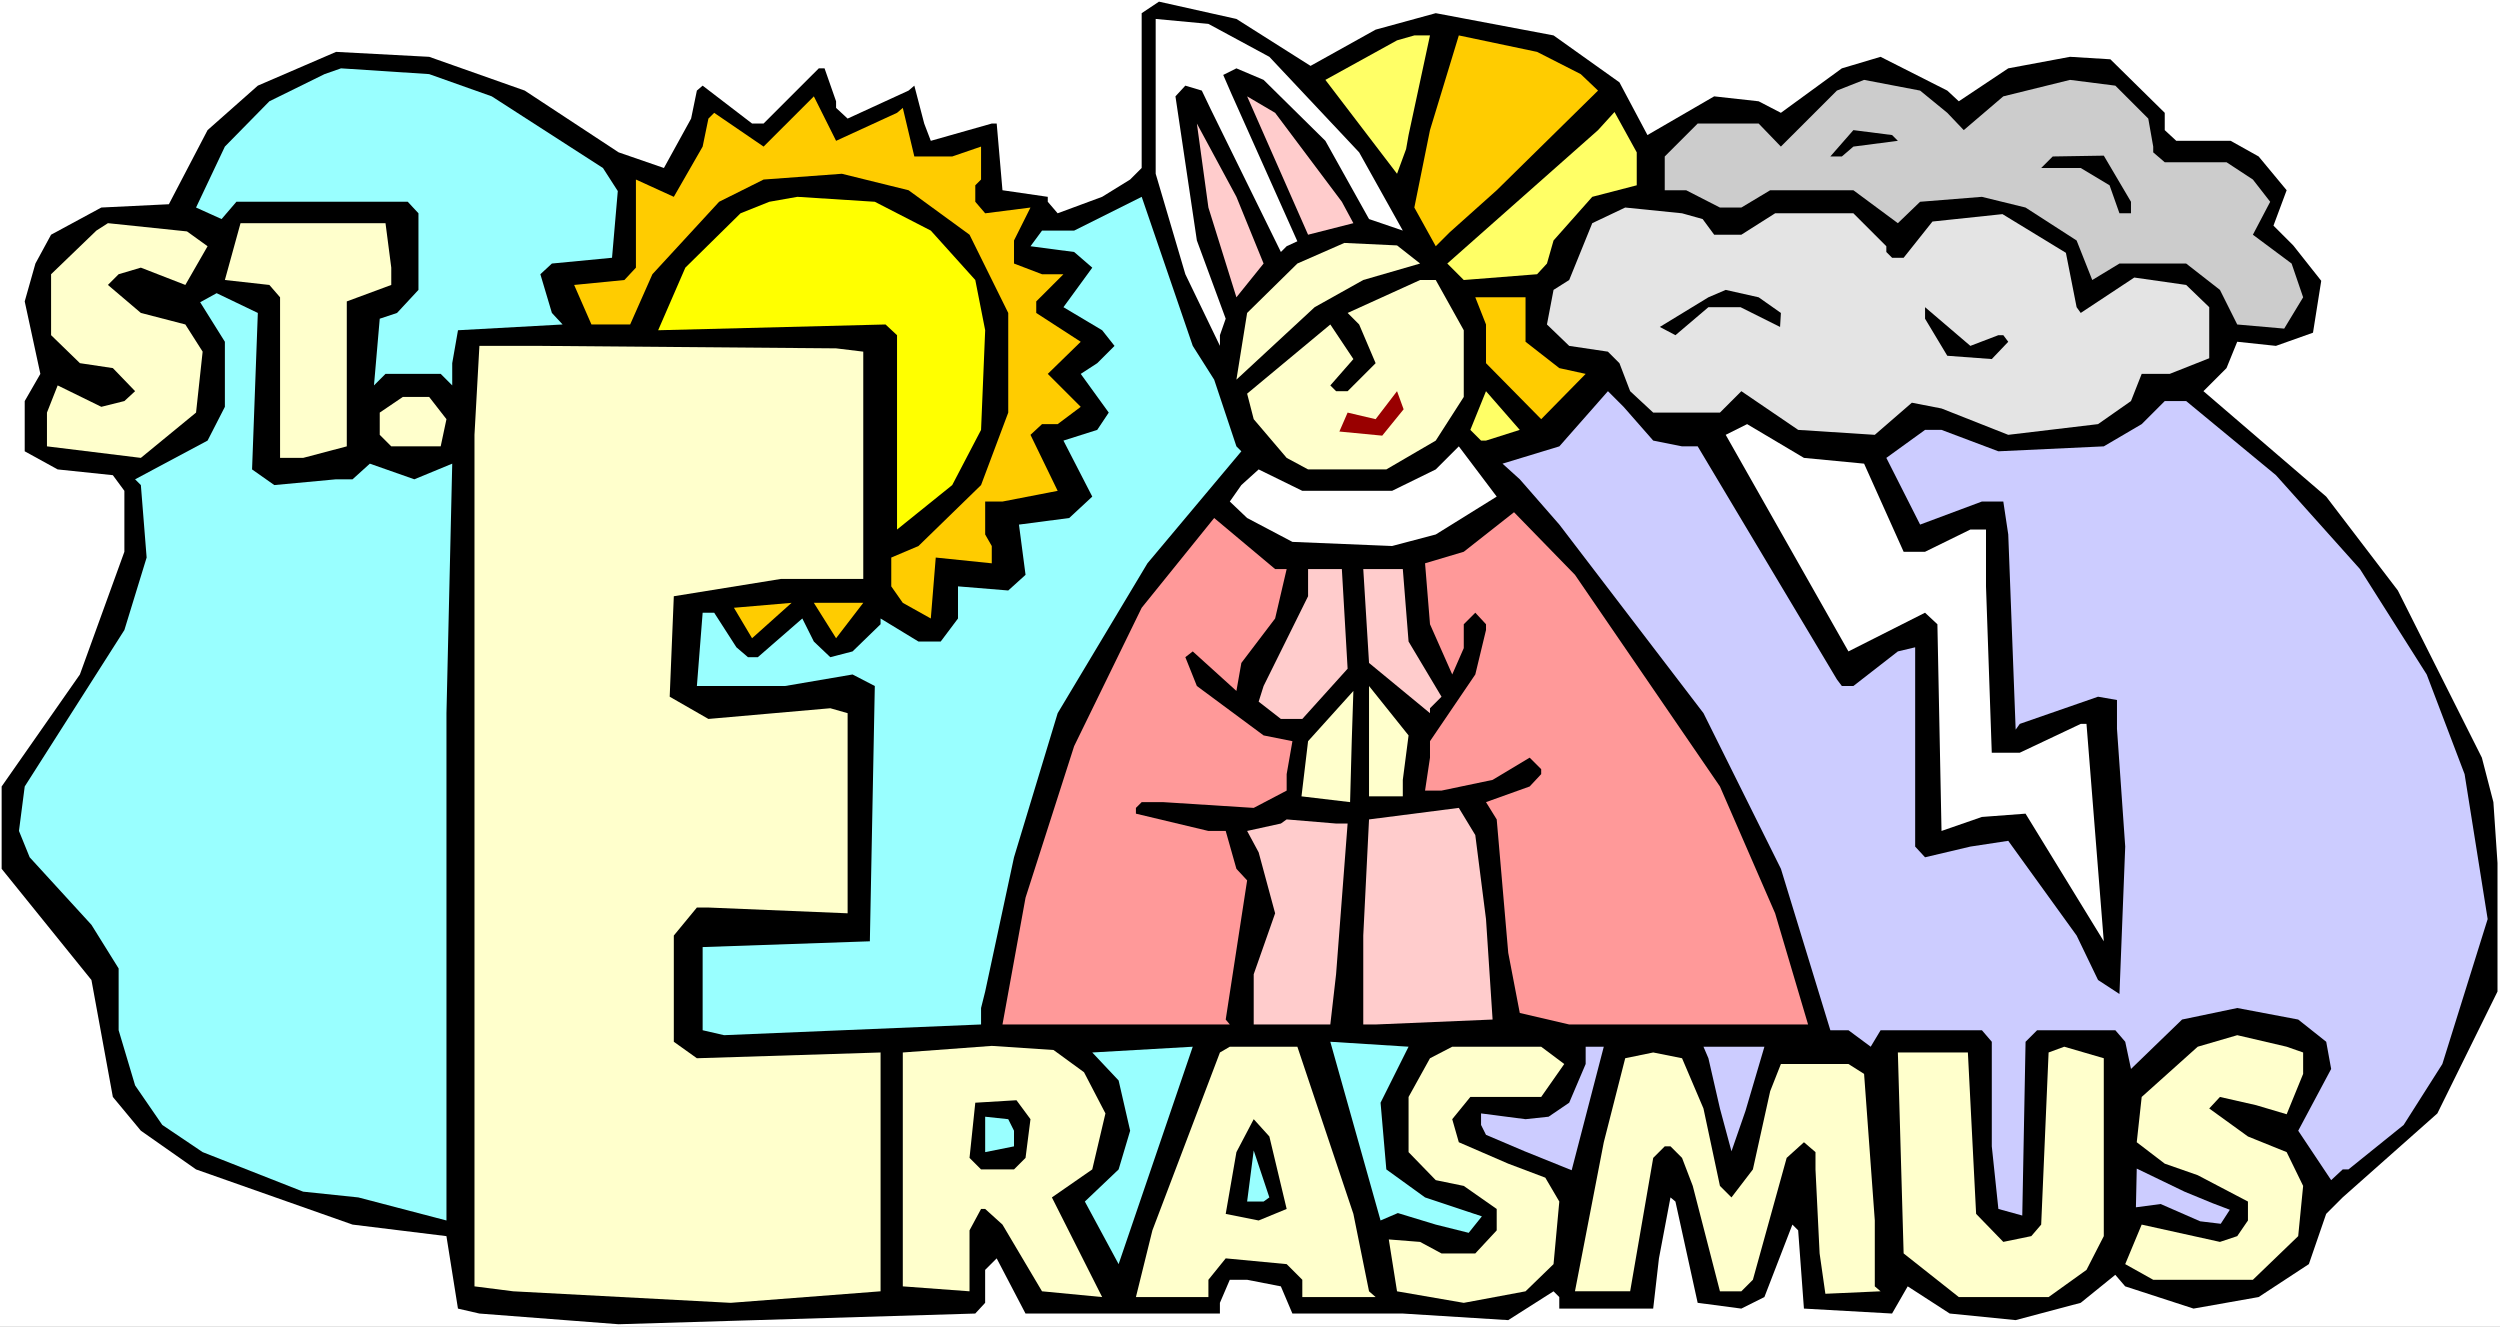
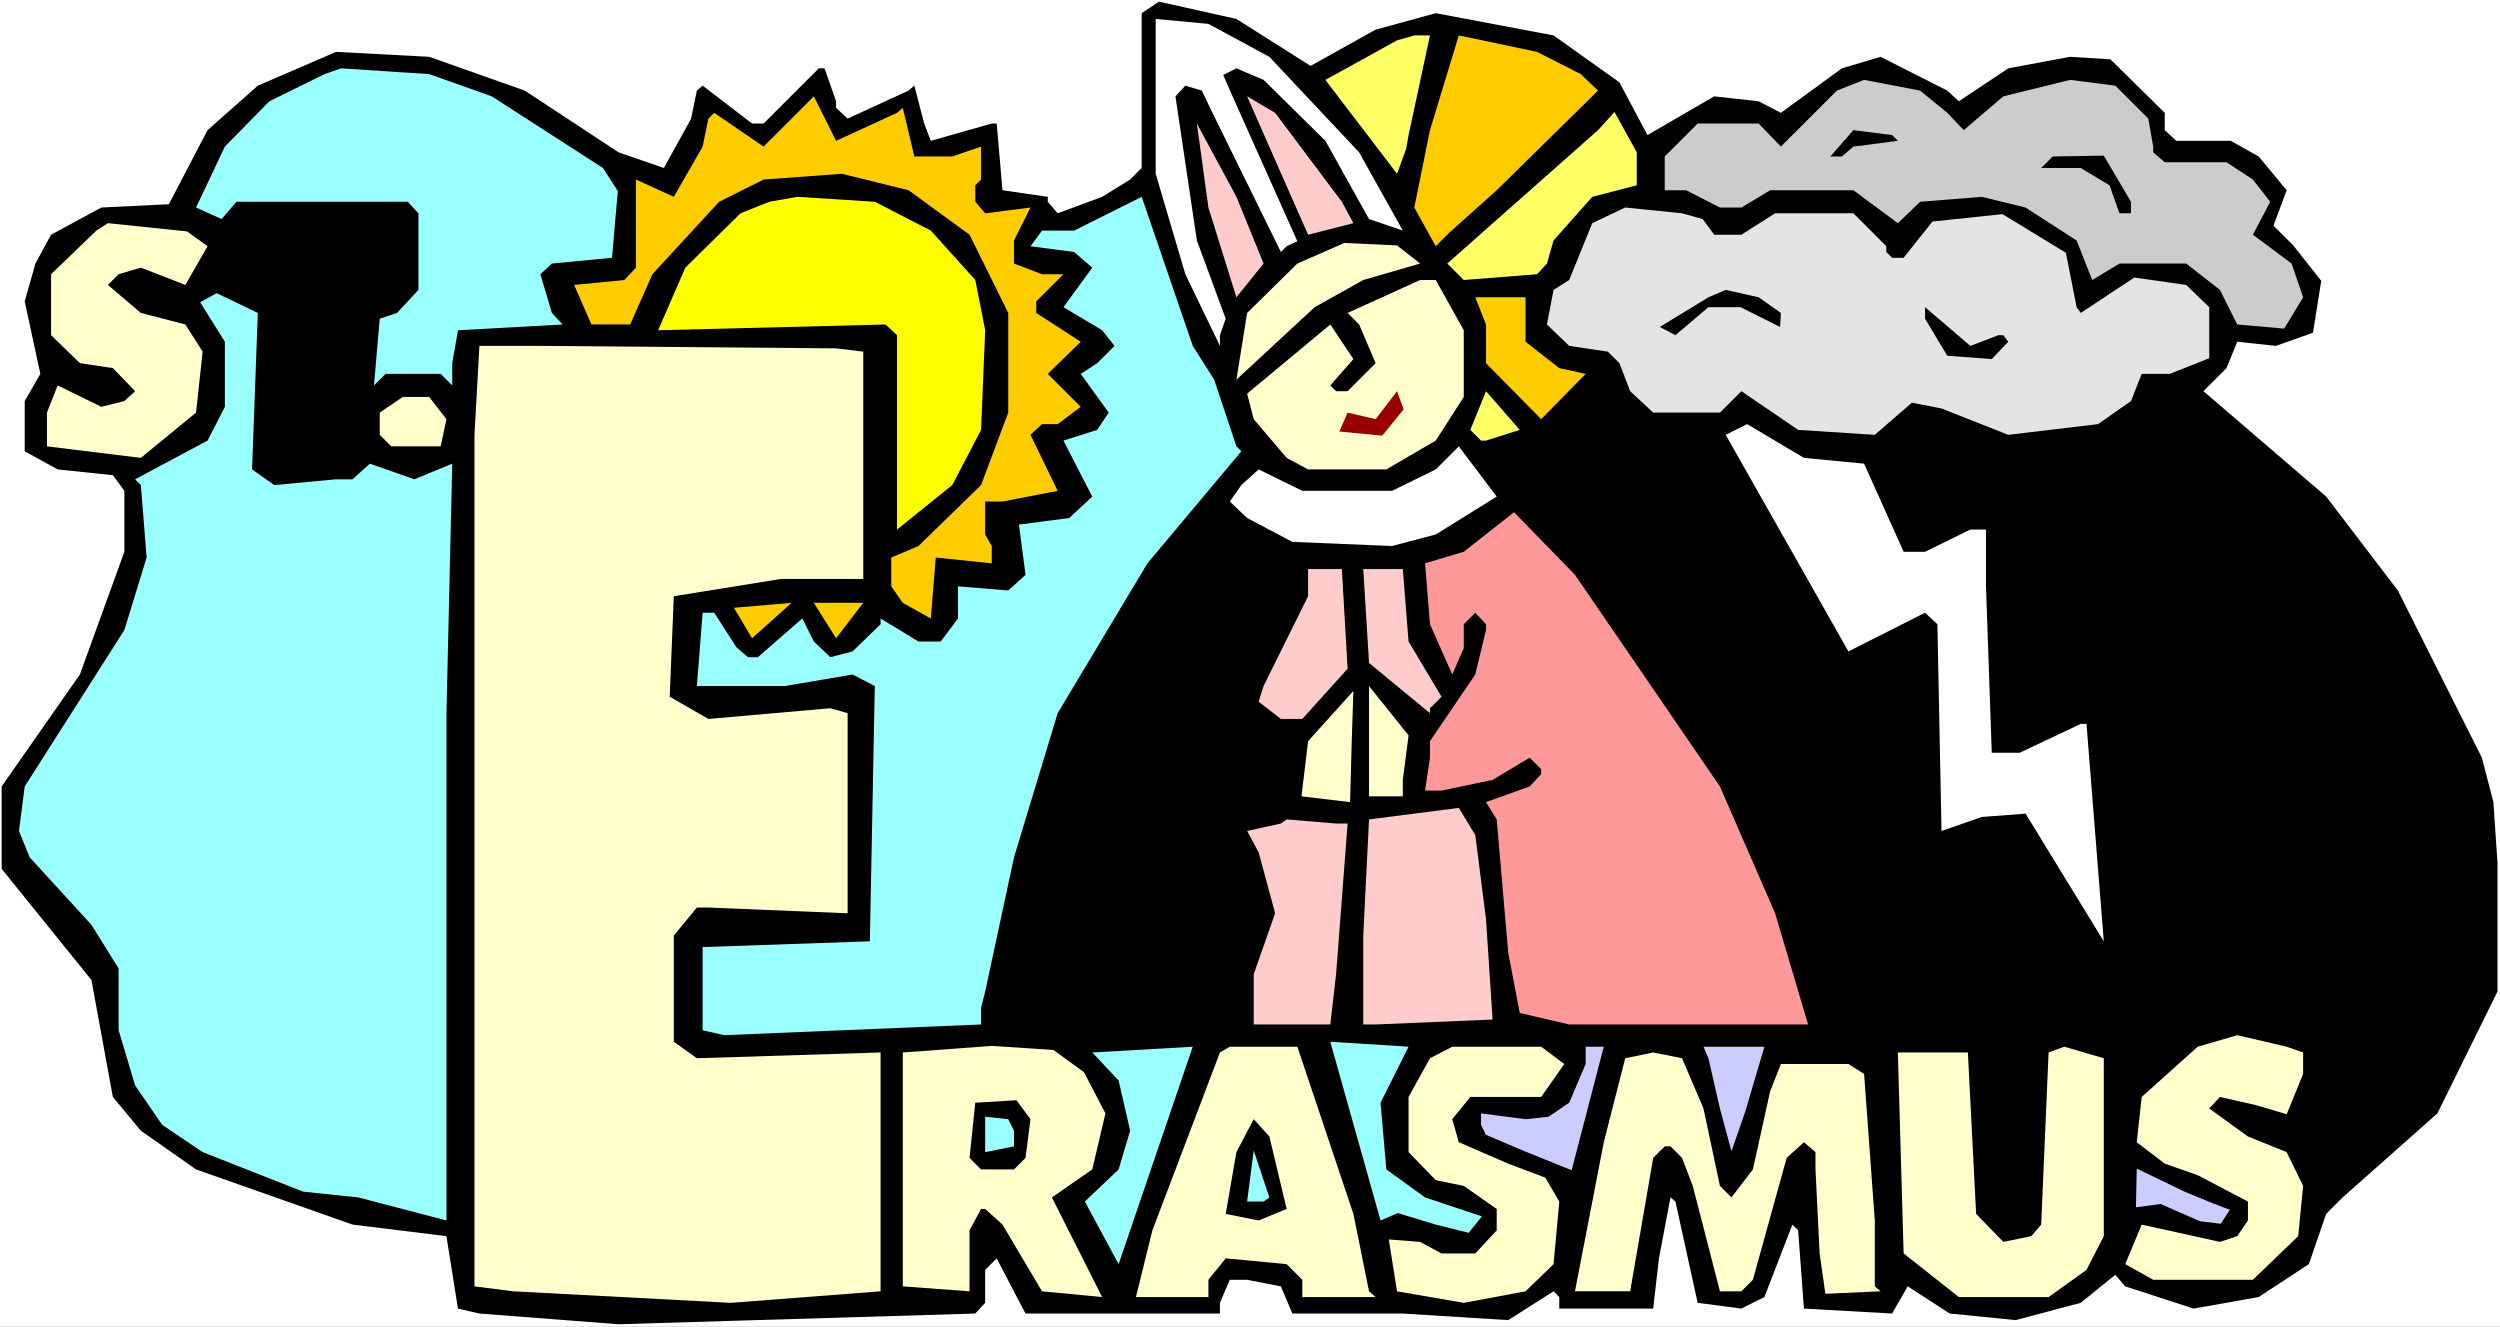
<svg xmlns="http://www.w3.org/2000/svg" xmlns:ns1="http://sodipodi.sourceforge.net/DTD/sodipodi-0.dtd" xmlns:ns2="http://www.inkscape.org/namespaces/inkscape" version="1.0" width="129.766mm" height="68.865mm" id="svg56" ns1:docname="Erasmus.wmf">
  <rect width="100%" height="100%" fill="#808080" stroke="none" />
  <ns1:namedview id="namedview56" pagecolor="#ffffff" bordercolor="#000000" borderopacity="0.25" ns2:showpageshadow="2" ns2:pageopacity="0.0" ns2:pagecheckerboard="0" ns2:deskcolor="#d1d1d1" ns2:document-units="mm" />
  <defs id="defs1">
    <pattern id="WMFhbasepattern" patternUnits="userSpaceOnUse" width="6" height="6" x="0" y="0" />
  </defs>
  <path style="fill:#ffffff;fill-opacity:1;fill-rule:evenodd;stroke:none" d="M 0,260.277 H 490.455 V 0 H 0 Z" id="path1" />
  <path style="fill:#000000;fill-opacity:1;fill-rule:evenodd;stroke:none" d="m 257.105,12.925 12.766,-7.109 11.797,-3.231 23.109,4.362 12.928,9.209 5.494,10.34 13.09,-7.593 8.726,0.969 4.363,2.262 11.958,-8.724 7.595,-2.262 13.09,6.624 2.262,2.1 9.696,-6.463 12.12,-2.262 7.918,0.485 10.666,10.502 v 3.393 l 2.262,2.1 h 10.666 l 5.494,3.07 5.494,6.624 -2.586,6.947 3.878,3.877 5.494,6.947 -1.616,10.178 -7.272,2.585 -7.595,-0.808 -2.101,5.17 -4.525,4.524 24.078,20.68 14.059,18.418 16.483,32.797 2.262,8.724 0.808,11.956 v 25.204 l -11.797,23.911 -18.584,16.479 -3.232,3.231 -3.394,9.855 -9.858,6.463 -12.766,2.262 -13.413,-4.362 -1.939,-2.262 -6.787,5.493 -12.766,3.393 -12.928,-1.292 -8.242,-5.332 -3.07,5.332 -17.291,-0.969 -1.131,-15.348 -1.131,-1.131 -5.494,14.218 -4.525,2.262 -8.565,-1.131 -4.363,-19.872 -0.97,-0.808 -2.262,11.956 -1.131,9.855 h -18.422 v -2.262 l -1.131,-1.131 -8.888,5.655 -20.685,-1.292 h -21.654 l -2.262,-5.332 -6.626,-1.292 h -3.394 l -1.939,4.524 v 2.1 h -38.138 l -5.656,-10.825 -2.262,2.262 v 6.463 l -1.939,2.1 -69.973,2.1 -27.31,-2.1 -4.202,-0.969 -2.262,-14.217 L 69.165,240.243 38.461,229.419 27.634,221.825 22.139,215.201 17.938,192.259 0.323,170.448 v -16.156 l 15.352,-21.973 8.726,-24.073 V 96.291 L 22.139,93.222 11.312,92.091 4.848,88.536 V 78.681 L 7.918,73.349 4.848,59.132 6.949,51.7 10.019,46.045 l 9.858,-5.332 13.251,-0.646 7.595,-14.541 9.858,-8.724 15.352,-6.624 18.261,0.969 18.746,6.624 18.422,12.117 8.888,3.07 5.333,-9.694 1.131,-5.493 1.131,-0.969 9.696,7.432 h 2.262 L 160.63,13.41 h 1.131 l 2.262,6.463 v 1.292 l 2.262,2.1 11.958,-5.493 1.131,-0.969 1.939,7.432 1.293,3.393 11.958,-3.393 h 0.97 l 1.131,13.087 8.888,1.292 v 0.969 l 1.939,2.262 8.726,-3.231 5.494,-3.393 2.262,-2.262 V 2.585 l 3.394,-2.262 15.19,3.393 z" id="path2" />
  <path style="fill:#ffffff;fill-opacity:1;fill-rule:evenodd;stroke:none" d="m 249.025,11.148 17.614,18.741 8.565,15.348 -6.626,-2.262 -8.565,-15.348 -12.12,-11.956 -5.333,-2.262 -2.586,1.292 1.616,3.716 12.928,28.92 -2.101,0.969 -1.131,1.131 -13.736,-27.95 -1.778,-3.716 -3.232,-0.969 -1.939,2.1 4.202,28.273 5.656,15.348 -1.131,3.231 v 2.1 l -6.787,-14.056 -5.818,-19.711 V 3.716 l 10.342,0.969 z" id="path3" />
  <path style="fill:#ffff66;fill-opacity:1;fill-rule:evenodd;stroke:none" d="m 276.336,26.496 -0.485,2.747 -1.778,4.847 -14.059,-18.418 14.059,-7.755 3.394,-0.969 h 3.07 z" id="path4" />
  <path style="fill:#ffcc00;fill-opacity:1;fill-rule:evenodd;stroke:none" d="m 310.11,14.541 3.394,3.231 -19.877,19.549 -9.211,8.24 -2.747,2.747 -4.202,-7.593 3.07,-15.187 5.656,-18.58 15.352,3.231 z" id="path5" />
  <path style="fill:#99ffff;fill-opacity:1;fill-rule:evenodd;stroke:none" d="m 96.475,18.903 21.816,14.056 2.909,4.524 -1.131,13.087 -11.797,1.131 -2.262,2.1 2.262,7.593 2.101,2.262 -20.523,1.131 -1.131,6.463 v 4.362 L 86.456,73.349 H 75.629 l -2.262,2.262 1.131,-13.087 3.394,-1.131 4.202,-4.524 V 41.845 L 79.992,39.583 H 46.379 l -2.909,3.393 -5.01,-2.262 5.656,-11.956 8.726,-8.886 10.827,-5.332 3.232,-1.131 17.291,1.131 z" id="path6" />
  <path style="fill:#cccccc;fill-opacity:1;fill-rule:evenodd;stroke:none" d="m 382.022,22.134 3.232,3.393 7.757,-6.624 13.09,-3.231 8.888,1.131 6.464,6.463 0.97,5.493 v 1.131 l 2.262,1.939 h 12.12 l 5.171,3.393 3.394,4.362 -3.394,6.463 7.595,5.655 2.262,6.624 -3.717,6.139 -9.211,-0.808 -3.394,-6.786 -6.626,-5.17 h -13.09 l -5.333,3.231 -3.07,-7.755 -10.019,-6.463 -8.565,-2.1 -12.12,0.969 -4.363,4.201 -8.726,-6.463 h -16.322 l -5.656,3.393 h -4.202 l -6.626,-3.393 h -4.202 V 30.697 l 6.464,-6.463 h 11.958 l 4.363,4.524 4.525,-4.524 6.464,-6.463 5.333,-2.1 10.989,2.1 z" id="path7" />
  <path style="fill:#ffcc00;fill-opacity:1;fill-rule:evenodd;stroke:none" d="m 175.982,22.134 1.131,-0.969 2.262,9.532 h 7.434 l 5.656,-1.939 v 6.463 l -1.131,1.131 v 3.231 l 1.939,2.262 8.888,-1.131 -3.232,6.463 v 4.524 l 5.494,2.1 h 4.202 l -5.333,5.332 v 2.262 l 8.726,5.655 -6.464,6.301 6.464,6.463 -4.525,3.393 h -3.07 l -2.262,2.1 5.333,10.986 -10.827,2.1 h -3.394 v 6.463 l 1.293,2.262 v 3.393 l -10.989,-1.131 -0.97,11.956 -5.494,-3.07 -2.262,-3.231 v -5.655 l 5.333,-2.262 12.282,-11.956 5.333,-14.218 V 61.394 l -7.595,-15.348 -11.958,-8.724 -13.09,-3.231 -15.352,1.131 -8.726,4.362 -13.09,14.218 -4.363,9.855 h -7.595 l -3.394,-7.755 9.858,-0.969 2.262,-2.423 V 35.221 l 7.434,3.393 5.656,-9.855 1.131,-5.493 1.131,-1.131 9.696,6.624 9.858,-9.855 4.363,8.724 z" id="path8" />
  <path style="fill:#ffcccc;fill-opacity:1;fill-rule:evenodd;stroke:none" d="m 263.246,39.583 2.262,4.201 -8.888,2.262 -11.958,-27.143 5.494,3.231 z" id="path9" />
  <path style="fill:#ffcccc;fill-opacity:1;fill-rule:evenodd;stroke:none" d="m 247.894,51.7 -5.333,6.624 -5.494,-17.61 -2.262,-16.479 7.757,14.379 z" id="path10" />
  <path style="fill:#ffff66;fill-opacity:1;fill-rule:evenodd;stroke:none" d="m 321.099,36.352 -8.726,2.262 -7.595,8.563 -1.293,4.524 -1.939,2.1 -14.382,1.131 -3.232,-3.231 29.573,-26.173 3.232,-3.554 4.363,7.917 z" id="path11" />
  <path style="fill:#000000;fill-opacity:1;fill-rule:evenodd;stroke:none" d="m 372.326,27.627 -8.726,1.131 -2.262,1.939 h -2.262 l 4.525,-5.17 7.595,0.969 z" id="path12" />
  <path style="fill:#000000;fill-opacity:1;fill-rule:evenodd;stroke:none" d="m 418.059,39.583 v 2.262 h -2.262 l -1.939,-5.493 -5.656,-3.393 h -7.757 l 2.262,-2.262 10.019,-0.162 z" id="path13" />
  <path style="fill:#ffff00;fill-opacity:1;fill-rule:evenodd;stroke:none" d="m 182.608,45.238 8.726,9.694 1.939,9.855 -0.808,19.549 -5.656,10.825 -10.827,8.724 V 65.756 l -2.262,-2.1 -44.602,1.131 5.333,-12.279 10.827,-10.663 5.656,-2.262 5.494,-0.969 15.19,0.969 z" id="path14" />
  <path style="fill:#99ffff;fill-opacity:1;fill-rule:evenodd;stroke:none" d="m 238.198,74.48 4.363,13.087 0.97,0.969 -18.422,21.973 -17.614,29.404 -8.565,28.273 -5.656,26.335 -0.808,3.231 v 3.231 l -50.419,2.1 -4.202,-0.969 V 185.797 l 32.805,-1.131 0.97,-50.084 -4.363,-2.262 -13.251,2.262 h -17.291 l 1.131,-14.379 h 2.262 l 4.363,6.786 2.262,1.939 h 1.939 l 8.726,-7.593 2.262,4.524 3.232,3.07 4.363,-1.131 5.494,-5.332 v -1.131 l 7.434,4.524 h 4.363 l 3.394,-4.524 v -6.301 l 9.858,0.808 3.394,-3.07 -1.293,-9.855 9.858,-1.292 4.525,-4.201 -5.656,-10.986 6.626,-2.1 2.262,-3.393 -5.494,-7.593 3.232,-2.1 3.394,-3.393 -2.424,-3.07 -7.595,-4.524 5.656,-7.755 -3.555,-3.07 -8.565,-1.131 2.262,-3.07 h 6.302 l 13.251,-6.624 10.019,29.243 z" id="path15" />
  <path style="fill:#e4e4e4;fill-opacity:1;fill-rule:evenodd;stroke:none" d="m 334.027,42.976 2.262,3.07 h 5.333 l 6.626,-4.201 h 15.352 l 6.464,6.463 v 1.131 l 1.131,1.131 h 2.262 l 5.656,-7.109 13.736,-1.454 12.443,7.593 2.101,10.663 0.808,1.131 10.504,-6.947 10.181,1.454 4.525,4.362 v 10.017 l -7.757,3.07 h -5.494 l -2.101,5.332 -6.464,4.524 -17.614,2.1 -13.09,-5.17 -5.818,-1.131 -7.272,6.301 -15.029,-0.969 -11.15,-7.593 -4.202,4.201 h -13.09 l -4.525,-4.201 -2.101,-5.493 -2.262,-2.262 -7.595,-1.131 -4.363,-4.201 1.293,-6.786 3.07,-1.939 4.525,-11.148 6.464,-3.07 11.15,1.131 z" id="path16" />
  <path style="fill:#ffffcc;fill-opacity:1;fill-rule:evenodd;stroke:none" d="m 40.723,48.307 -4.363,7.593 -8.726,-3.393 -4.363,1.292 -2.101,2.1 6.464,5.493 8.726,2.262 3.394,5.332 -1.293,11.956 -10.827,8.886 -18.422,-2.262 v -6.624 l 2.101,-5.332 8.565,4.201 4.525,-1.131 2.101,-1.939 -4.363,-4.524 -6.464,-0.969 -5.656,-5.493 V 53.8 l 8.888,-8.563 2.262,-1.454 15.514,1.616 z" id="path17" />
-   <path style="fill:#ffffcc;fill-opacity:1;fill-rule:evenodd;stroke:none" d="m 76.76,52.508 v 3.393 l -8.726,3.231 v 28.435 l -8.565,2.262 H 54.944 V 58.324 L 52.843,55.901 44.117,54.931 47.187,43.783 h 28.442 z" id="path18" />
  <path style="fill:#ffffcc;fill-opacity:1;fill-rule:evenodd;stroke:none" d="m 278.598,51.7 -11.15,3.231 -9.534,5.332 -15.352,14.218 2.101,-13.087 9.858,-9.694 9.211,-4.039 10.342,0.485 z" id="path19" />
  <path style="fill:#ffffcc;fill-opacity:1;fill-rule:evenodd;stroke:none" d="m 287.163,64.787 v 13.087 l -5.494,8.563 -9.696,5.655 h -15.352 l -4.202,-2.262 -6.464,-7.593 -1.293,-5.008 16.322,-13.571 4.525,6.786 -4.525,5.17 1.131,1.131 h 2.262 l 5.494,-5.493 -3.232,-7.593 -2.262,-2.262 14.221,-6.463 h 3.07 z" id="path20" />
  <path style="fill:#000000;fill-opacity:1;fill-rule:evenodd;stroke:none" d="m 349.379,61.394 -0.162,2.747 -7.757,-3.877 h -6.302 l -6.464,5.493 -3.07,-1.616 9.534,-5.816 3.394,-1.454 6.464,1.454 z" id="path21" />
  <path style="fill:#ffcc00;fill-opacity:1;fill-rule:evenodd;stroke:none" d="m 299.283,67.048 6.626,5.17 5.171,1.131 -8.726,8.886 -10.827,-10.986 v -7.593 l -2.101,-5.332 h 9.858 z" id="path22" />
  <path style="fill:#99ffff;fill-opacity:1;fill-rule:evenodd;stroke:none" d="m 50.581,61.394 -1.131,30.697 4.363,3.07 12.12,-1.131 h 3.232 l 3.394,-3.07 8.726,3.07 7.434,-3.07 -1.131,48.953 v 99.523 l -17.291,-4.524 -10.827,-1.131 -19.715,-7.755 -7.918,-5.332 -5.333,-7.755 -3.232,-10.825 v -12.117 l -5.333,-8.563 -12.12,-13.248 -2.101,-5.17 1.131,-8.724 19.554,-30.697 4.363,-14.217 L 27.634,95.16 26.502,94.029 40.723,86.436 44.117,79.812 V 67.048 l -4.848,-7.755 3.232,-1.777 z" id="path23" />
  <path style="fill:#000000;fill-opacity:1;fill-rule:evenodd;stroke:none" d="m 392.041,65.756 h 0.97 l 0.97,1.292 -3.232,3.393 -8.726,-0.646 -4.363,-7.27 v -2.262 l 8.888,7.593 z" id="path24" />
  <path style="fill:#ffffcc;fill-opacity:1;fill-rule:evenodd;stroke:none" d="m 164.024,68.341 5.333,0.646 v 44.591 h -16.16 l -21.008,3.393 -0.808,19.711 7.595,4.362 23.917,-2.1 3.394,0.969 v 39.26 l -27.31,-1.131 h -2.262 l -4.525,5.493 v 20.842 l 4.525,3.231 36.037,-1.131 v 46.853 l -29.411,2.262 -42.662,-2.262 -7.595,-0.969 V 85.305 L 94.051,67.856 h 11.958 z" id="path25" />
  <path style="fill:#990000;fill-opacity:1;fill-rule:evenodd;stroke:none" d="m 271.164,85.467 -8.403,-0.808 1.616,-3.716 5.494,1.292 4.202,-5.493 1.293,3.554 z" id="path26" />
  <path style="fill:#ffff66;fill-opacity:1;fill-rule:evenodd;stroke:none" d="m 291.526,86.436 h -0.97 l -2.101,-2.1 3.07,-7.593 6.626,7.593 z" id="path27" />
-   <path style="fill:#ccccff;fill-opacity:1;fill-rule:evenodd;stroke:none" d="m 324.331,86.436 5.656,1.131 h 3.07 l 27.31,45.722 0.97,1.292 h 2.262 l 8.726,-6.786 3.394,-0.808 v 39.098 l 1.939,2.1 8.888,-2.1 7.434,-1.131 13.413,18.58 4.202,8.724 4.202,2.747 1.131,-28.92 -1.616,-23.103 v -5.655 l -3.717,-0.646 -15.352,5.332 -0.808,1.131 -1.454,-38.29 -0.97,-6.463 h -4.202 l -12.12,4.524 -6.626,-13.087 7.595,-5.493 h 3.232 l 11.15,4.201 20.685,-0.969 7.434,-4.362 4.525,-4.524 h 4.202 l 17.614,14.541 16.483,18.418 13.09,20.68 7.434,19.549 4.525,28.435 -8.888,28.435 -7.595,11.956 -10.827,8.724 h -1.131 l -2.262,2.1 -6.464,-9.694 6.464,-12.117 -0.97,-5.332 -5.494,-4.362 -11.958,-2.262 -10.827,2.262 -10.019,9.694 -1.131,-5.332 -1.939,-2.262 h -15.352 l -2.262,2.262 -0.646,34.09 -4.686,-1.292 -1.293,-12.279 v -20.518 l -1.939,-2.262 h -19.877 l -1.939,3.231 -4.363,-3.231 h -3.555 l -9.696,-31.666 -15.19,-30.535 -28.28,-36.998 -7.757,-8.886 -3.394,-3.07 11.15,-3.393 9.534,-10.825 3.07,3.07 z" id="path28" />
  <path style="fill:#ffffcc;fill-opacity:1;fill-rule:evenodd;stroke:none" d="m 87.587,82.235 -1.131,5.332 h -9.696 l -2.262,-2.262 v -4.362 l 4.525,-3.07 h 5.171 z" id="path29" />
  <path style="fill:#ffffff;fill-opacity:1;fill-rule:evenodd;stroke:none" d="m 365.7,90.96 7.757,17.287 h 4.202 l 8.888,-4.362 h 3.07 v 11.148 l 1.131,32.636 h 5.494 l 11.958,-5.655 h 1.131 l 3.394,42.653 -15.352,-25.042 -8.565,0.646 -7.918,2.747 -0.808,-40.552 -2.424,-2.262 -15.029,7.593 -24.078,-42.491 4.202,-2.1 11.15,6.624 z" id="path30" />
  <path style="fill:#ffffff;fill-opacity:1;fill-rule:evenodd;stroke:none" d="m 281.668,104.854 -8.565,2.262 -19.554,-0.808 -8.888,-4.685 -3.394,-3.231 2.262,-3.231 3.394,-3.07 8.565,4.201 h 17.614 l 8.565,-4.201 4.525,-4.524 7.434,9.855 z" id="path31" />
  <path style="fill:#ff9999;fill-opacity:1;fill-rule:evenodd;stroke:none" d="m 337.42,154.292 10.827,24.881 6.464,21.811 h -46.864 l -9.696,-2.262 -2.262,-11.794 -2.262,-26.173 -2.101,-3.393 8.565,-3.07 2.262,-2.423 v -0.969 l -2.262,-2.262 -7.272,4.362 -10.019,2.1 h -3.232 l 0.97,-6.463 v -3.231 l 8.888,-13.087 2.101,-8.724 v -1.131 l -2.101,-2.262 -2.262,2.262 v 4.685 l -2.262,5.17 -4.363,-9.855 -0.97,-11.956 7.595,-2.262 9.858,-7.755 11.958,12.279 z" id="path32" />
-   <path style="fill:#ff9999;fill-opacity:1;fill-rule:evenodd;stroke:none" d="m 252.419,111.64 -2.262,9.694 -6.626,8.724 -0.97,5.493 -8.565,-7.755 -1.454,1.131 2.262,5.655 13.09,9.694 5.656,1.131 -1.131,6.463 v 3.231 l -6.464,3.393 -17.776,-1.131 h -4.202 l -1.131,1.131 v 1.131 l 14.221,3.393 h 3.394 l 2.101,7.432 2.101,2.262 -4.202,27.304 0.808,0.969 h -44.602 l 4.525,-24.881 9.534,-29.727 13.251,-27.143 14.221,-17.61 11.958,10.017 z" id="path33" />
  <path style="fill:#ffcccc;fill-opacity:1;fill-rule:evenodd;stroke:none" d="m 264.377,131.189 -8.888,9.855 h -4.202 l -4.363,-3.393 0.97,-3.07 8.726,-17.61 v -5.332 h 6.626 z" id="path34" />
  <path style="fill:#ffcccc;fill-opacity:1;fill-rule:evenodd;stroke:none" d="m 276.336,125.857 6.464,10.825 -2.262,2.262 v 0.969 l -11.958,-9.855 -1.131,-18.418 h 7.757 z" id="path35" />
  <path style="fill:#ffcc00;fill-opacity:1;fill-rule:evenodd;stroke:none" d="m 164.024,125.211 -4.363,-6.947 h 6.626 3.07 z" id="path36" />
  <path style="fill:#ffcc00;fill-opacity:1;fill-rule:evenodd;stroke:none" d="m 143.985,119.233 11.312,-0.969 -7.757,6.947 z" id="path37" />
  <path style="fill:#ffffcc;fill-opacity:1;fill-rule:evenodd;stroke:none" d="m 275.204,153 v 3.231 h -6.626 v -21.649 l 7.757,9.694 z" id="path38" />
  <path style="fill:#ffffcc;fill-opacity:1;fill-rule:evenodd;stroke:none" d="m 264.862,157.362 -9.534,-1.131 1.293,-10.825 8.888,-9.855 -0.323,9.855 z" id="path39" />
  <path style="fill:#ffcccc;fill-opacity:1;fill-rule:evenodd;stroke:none" d="m 291.526,180.304 1.293,19.711 -22.947,0.969 h -2.424 v -17.449 l 1.131,-22.78 17.614,-2.262 3.232,5.332 z" id="path40" />
  <path style="fill:#ffcccc;fill-opacity:1;fill-rule:evenodd;stroke:none" d="m 264.377,161.563 -2.262,29.566 -1.131,9.855 h -15.029 v -9.855 l 4.202,-11.956 -3.232,-11.956 -2.262,-4.201 6.626,-1.454 1.131,-0.808 9.696,0.808 z" id="path41" />
  <path style="fill:#ffffcc;fill-opacity:1;fill-rule:evenodd;stroke:none" d="m 451.833,206.477 v 4.201 l -3.232,7.917 -5.979,-1.777 -7.11,-1.616 -2.101,2.262 7.595,5.493 7.595,3.07 3.232,6.624 -0.97,9.855 -8.888,8.563 h -19.554 l -5.494,-3.07 3.232,-7.755 15.352,3.393 3.394,-1.131 2.101,-3.07 v -3.716 l -9.858,-5.17 -6.464,-2.262 -5.494,-4.201 0.97,-8.886 10.989,-9.855 7.757,-2.262 9.696,2.262 z" id="path42" />
  <path style="fill:#99ffff;fill-opacity:1;fill-rule:evenodd;stroke:none" d="m 270.841,216.332 1.131,13.087 7.595,5.493 11.15,3.716 -2.586,3.231 -6.464,-1.616 -7.434,-2.262 -3.394,1.454 -9.858,-35.059 15.352,0.969 z" id="path43" />
  <path style="fill:#ffffcc;fill-opacity:1;fill-rule:evenodd;stroke:none" d="m 206.686,205.992 5.979,4.362 4.202,8.078 -2.586,10.986 -7.918,5.493 9.858,19.549 -11.797,-1.131 -7.757,-13.087 -3.394,-3.07 h -0.808 l -2.262,4.201 v 11.956 l -13.09,-0.969 v -45.884 l 17.453,-1.292 z" id="path44" />
  <path style="fill:#99ffff;fill-opacity:1;fill-rule:evenodd;stroke:none" d="m 212.827,235.72 6.626,-6.301 2.262,-7.593 -2.262,-9.855 -5.171,-5.493 19.715,-1.131 -14.544,42.653 z" id="path45" />
  <path style="fill:#ffffcc;fill-opacity:1;fill-rule:evenodd;stroke:none" d="m 265.509,238.143 3.07,15.187 1.293,1.131 h -14.382 v -3.393 l -3.07,-3.07 -11.958,-1.131 -3.394,4.201 v 3.393 h -14.221 l 3.232,-13.087 13.251,-34.898 1.939,-1.131 h 13.251 z" id="path46" />
  <path style="fill:#ffffcc;fill-opacity:1;fill-rule:evenodd;stroke:none" d="m 306.878,208.739 -4.525,6.463 h -13.898 l -3.555,4.362 1.293,4.524 9.696,4.201 7.272,2.747 2.747,4.685 -1.131,12.279 -5.494,5.332 -12.12,2.262 -13.09,-2.262 -1.616,-10.178 6.141,0.485 4.202,2.262 h 6.626 l 4.202,-4.524 v -4.201 l -6.464,-4.524 -5.494,-1.131 -5.333,-5.493 v -10.825 l 4.202,-7.593 4.363,-2.262 h 17.453 z" id="path47" />
  <path style="fill:#ccccff;fill-opacity:1;fill-rule:evenodd;stroke:none" d="m 308.332,229.58 -9.211,-3.716 -7.595,-3.231 -0.97,-1.939 v -2.262 l 8.726,1.131 4.525,-0.485 4.04,-2.747 3.232,-7.593 v -3.393 h 3.555 z" id="path48" />
  <path style="fill:#ccccff;fill-opacity:1;fill-rule:evenodd;stroke:none" d="m 342.43,217.948 -2.747,7.917 -2.262,-8.401 -2.262,-9.855 -0.97,-2.262 h 11.958 z" id="path49" />
  <path style="fill:#ffffcc;fill-opacity:1;fill-rule:evenodd;stroke:none" d="m 412.726,242.505 -3.394,6.624 -7.434,5.332 h -17.614 l -10.827,-8.563 -1.131,-39.421 h 13.736 l 1.616,31.666 5.333,5.493 5.494,-1.131 1.939,-2.262 1.454,-33.767 3.07,-1.131 7.757,2.262 z" id="path50" />
  <path style="fill:#ffffcc;fill-opacity:1;fill-rule:evenodd;stroke:none" d="m 334.188,217.463 3.232,15.187 2.262,2.262 4.202,-5.493 3.394,-15.348 2.101,-5.332 h 13.251 l 3.07,1.939 2.101,28.758 v 12.925 l 1.131,0.969 -10.827,0.485 -1.131,-7.917 -0.808,-16.479 v -3.393 l -2.262,-1.939 -3.394,3.07 -6.626,23.911 -2.262,2.262 h -4.202 l -5.333,-20.68 -2.101,-5.493 -2.262,-2.262 h -1.131 l -2.262,2.262 -4.525,26.173 h -10.827 l 5.656,-29.243 4.202,-16.479 5.494,-1.131 5.656,1.131 z" id="path51" />
  <path style="fill:#000000;fill-opacity:1;fill-rule:evenodd;stroke:none" d="m 202.161,219.563 -0.97,7.593 -2.262,2.262 h -6.464 l -2.262,-2.262 1.131,-10.825 8.08,-0.485 z" id="path52" />
  <path style="fill:#99ffff;fill-opacity:1;fill-rule:evenodd;stroke:none" d="m 198.929,221.825 v 3.07 l -5.656,1.131 v -6.947 l 4.525,0.485 z" id="path53" />
  <path style="fill:#000000;fill-opacity:1;fill-rule:evenodd;stroke:none" d="m 252.419,237.174 -5.494,2.262 -6.464,-1.292 2.101,-12.117 3.394,-6.463 3.07,3.393 z" id="path54" />
  <path style="fill:#99ffff;fill-opacity:1;fill-rule:evenodd;stroke:none" d="m 247.894,235.72 h -3.232 l 1.293,-10.017 3.07,9.209 z" id="path55" />
  <path style="fill:#ccccff;fill-opacity:1;fill-rule:evenodd;stroke:none" d="m 434.057,236.043 3.394,1.292 -1.778,2.747 -4.04,-0.485 -7.757,-3.393 -4.848,0.646 0.162,-7.593 9.373,4.524 z" id="path56" />
</svg>